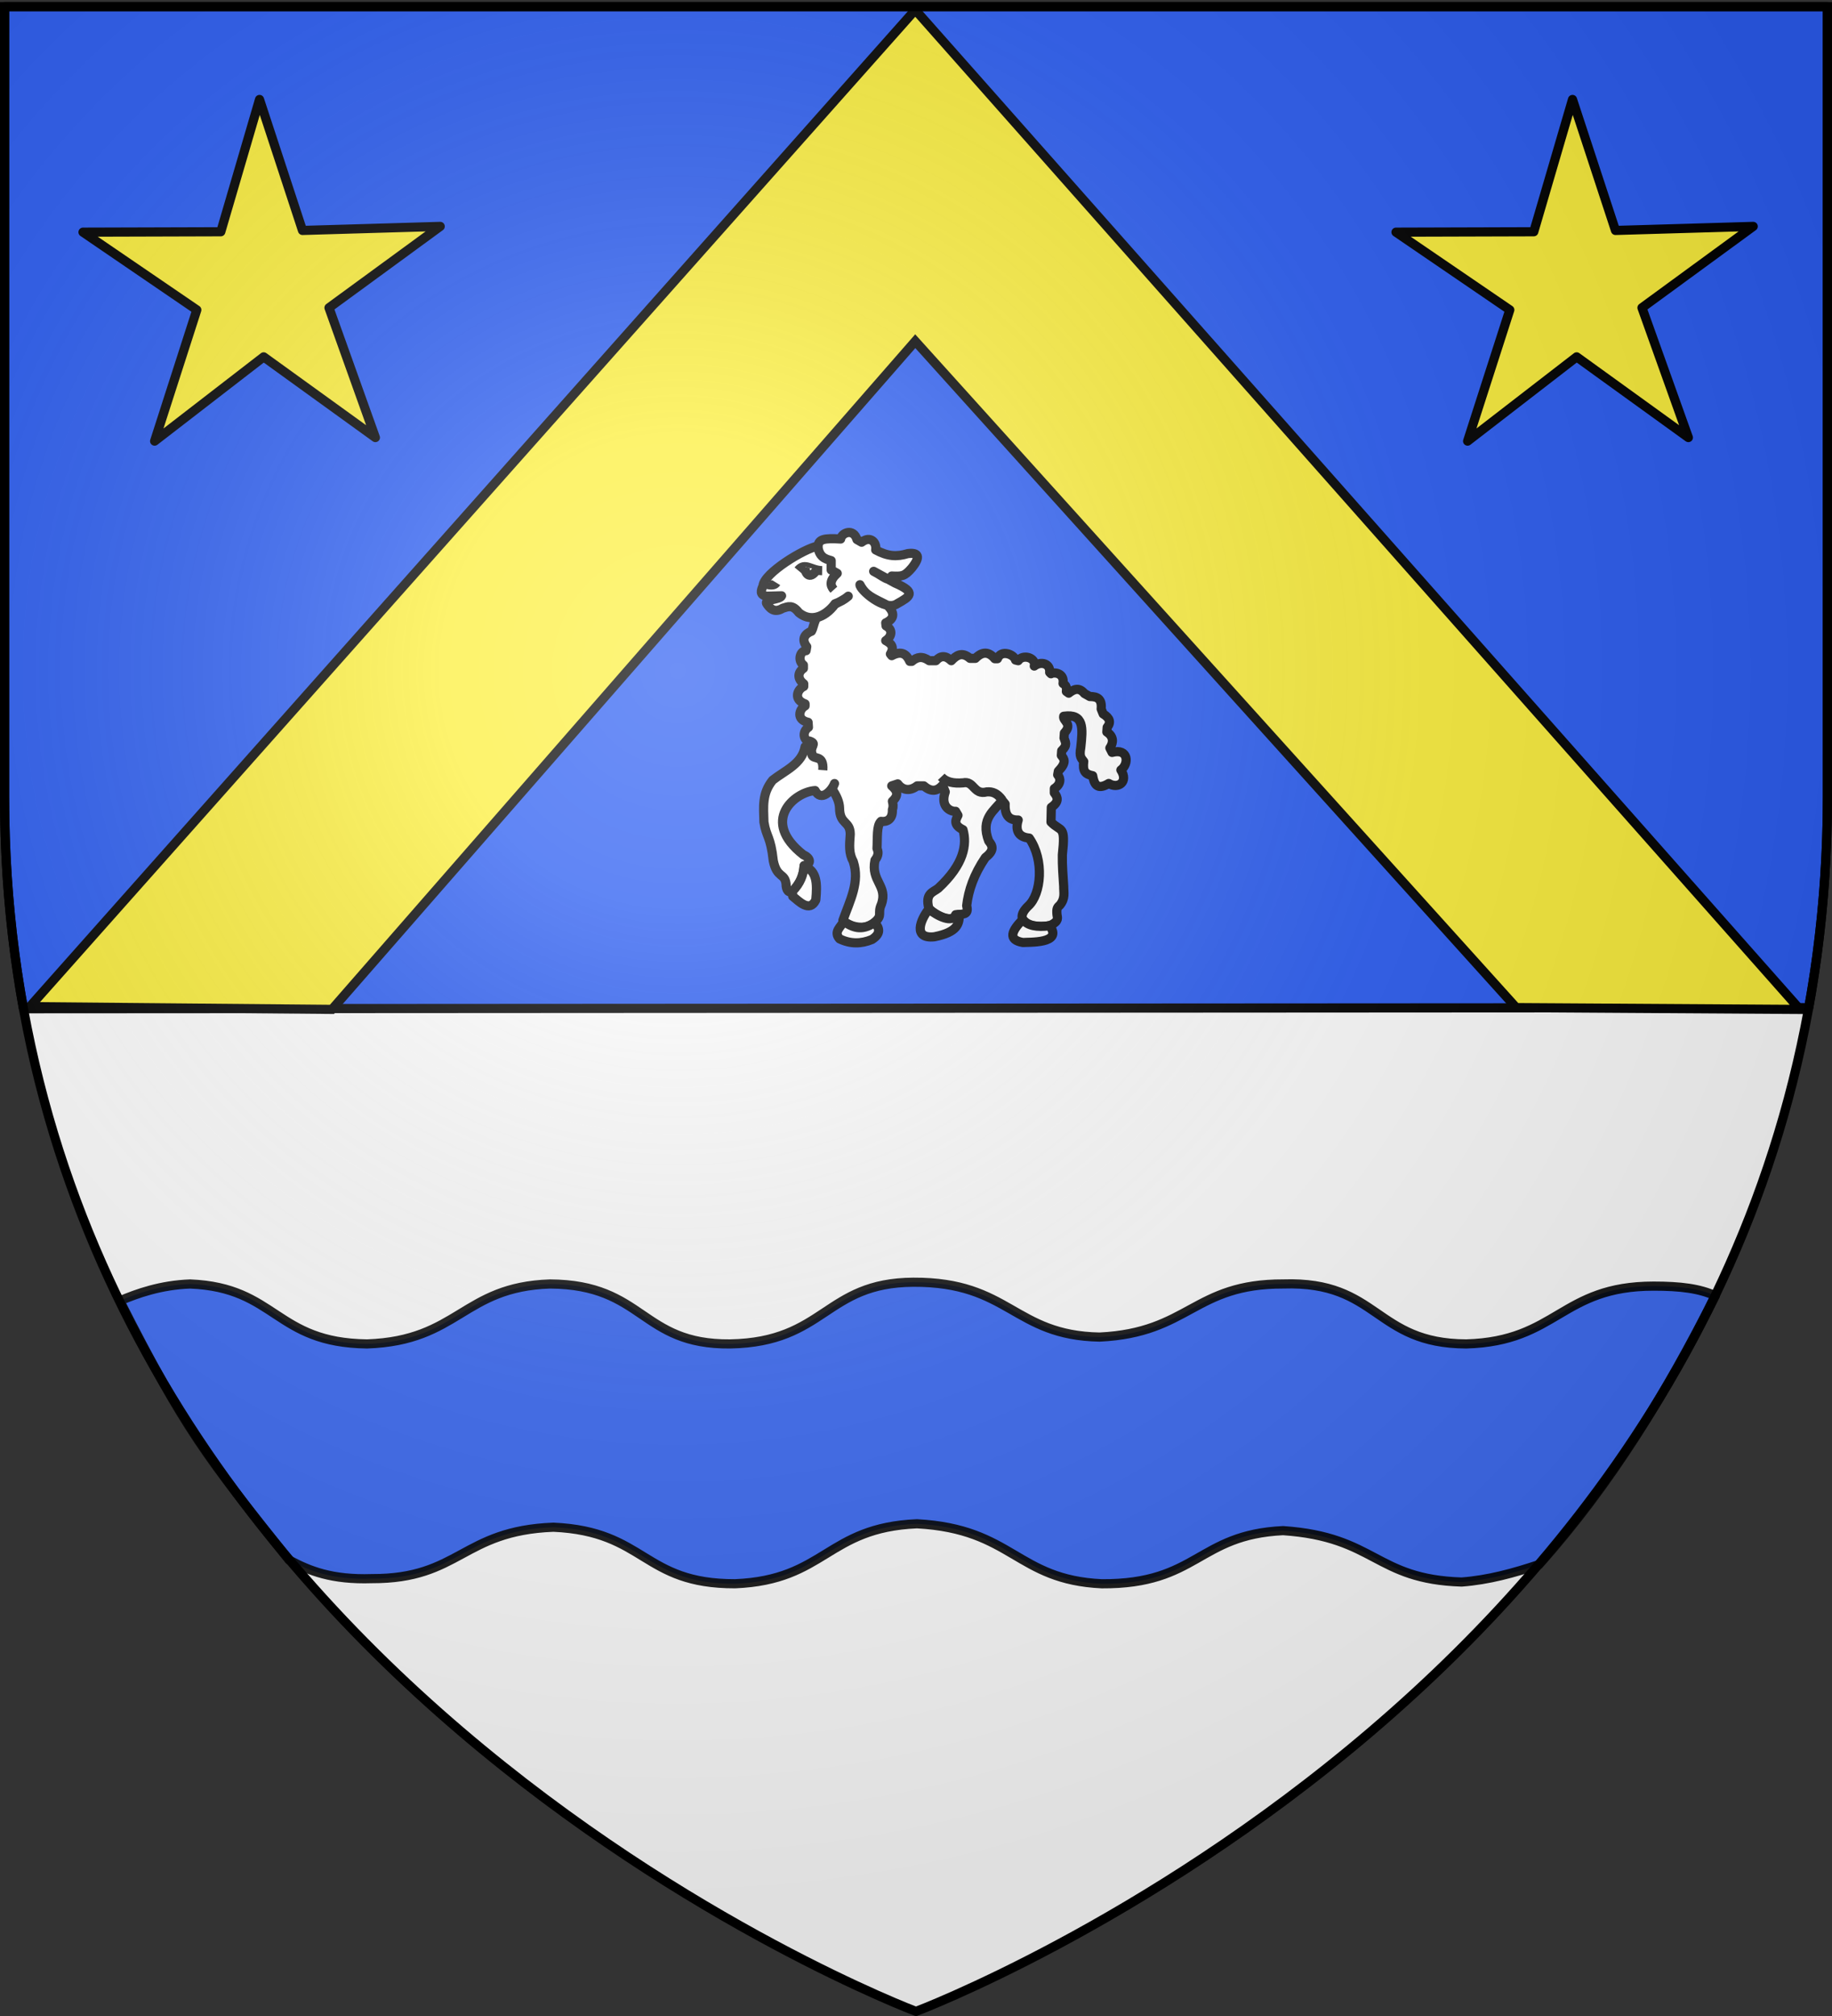
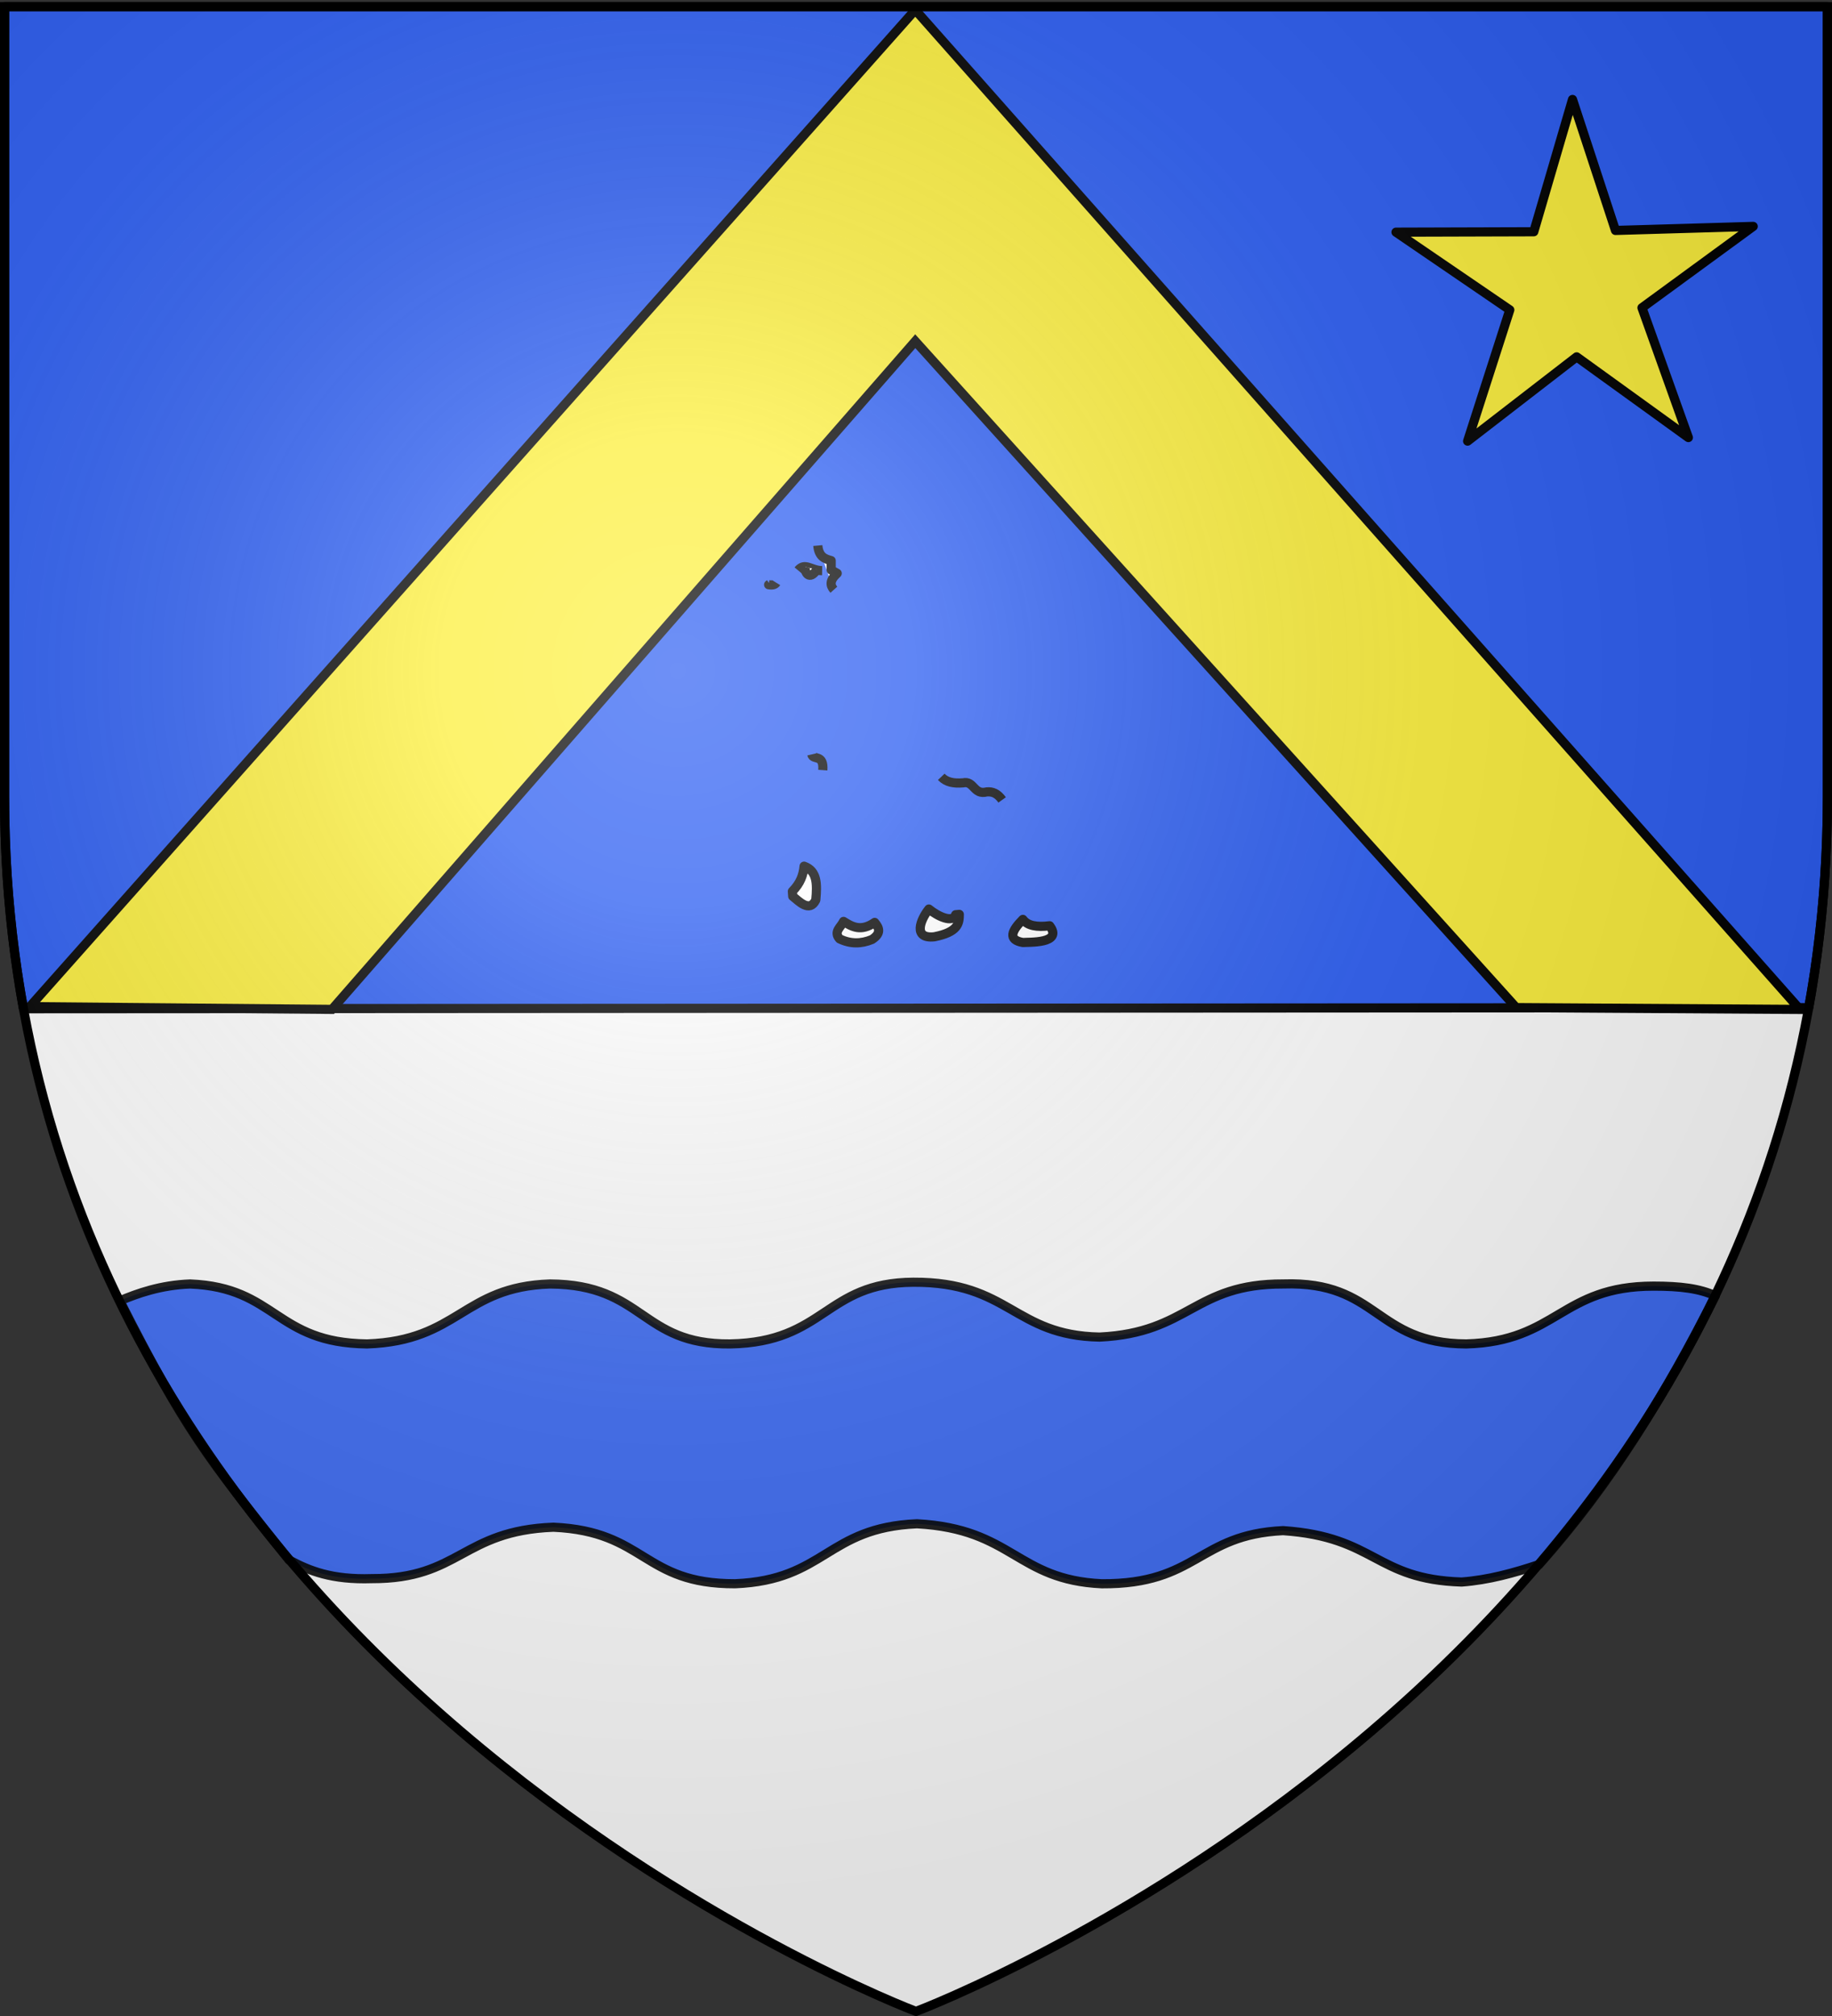
<svg xmlns="http://www.w3.org/2000/svg" xmlns:xlink="http://www.w3.org/1999/xlink" width="600" height="660" version="1.0">
  <rect width="100%" height="100%" fill="#333333" stroke="none" />
  <desc>Flag of Canton of Valais (Wallis)</desc>
  <defs>
    <radialGradient xlink:href="#b" id="c" cx="221.445" cy="226.331" r="300" fx="221.445" fy="226.331" gradientTransform="matrix(1.353 0 0 1.349 -77.63 -85.747)" gradientUnits="userSpaceOnUse" />
    <linearGradient id="b">
      <stop offset="0" style="stop-color:white;stop-opacity:.314" />
      <stop offset=".19" style="stop-color:white;stop-opacity:.251" />
      <stop offset=".6" style="stop-color:#6b6b6b;stop-opacity:.125" />
      <stop offset="1" style="stop-color:black;stop-opacity:.125" />
    </linearGradient>
  </defs>
  <g style="opacity:1;display:inline">
    <path d="M300 658.5s298.5-112.32 298.5-397.772V2.176H1.5v258.552C1.5 546.18 300 658.5 300 658.5" style="fill:#fff;fill-opacity:1;fill-rule:evenodd;stroke:none;stroke-width:1px;stroke-linecap:butt;stroke-linejoin:miter;stroke-opacity:1" />
  </g>
  <g style="display:inline">
    <path d="M592.38 329.895c3.957-21.826 6.12-44.87 6.12-69.167V2.176H1.5v258.552c0 24.426 2.186 47.584 6.183 69.512z" style="opacity:1;fill:#2b5df2;fill-opacity:1;fill-rule:evenodd;stroke:#000;stroke-width:3;stroke-linecap:butt;stroke-linejoin:round;stroke-miterlimit:4;stroke-dasharray:none;stroke-opacity:1;display:inline" />
  </g>
  <g style="opacity:1;display:inline">
    <path d="M94.688 510.714c6.614 3.561 13.964 6.53 27.086 6.1 28.8.115 29.542-15.702 59.465-16.835 30.312 1.34 29.197 18.603 59.51 18.509 29.584-1.213 29.986-18.388 59.571-19.632 31.399 1.68 32.493 18.332 60.525 19.642 31.39.189 31.351-16.084 59.373-17.397 30.416 2.06 30.04 15.947 58.484 16.825 8.78-.659 17.106-2.962 25.32-5.71 23.666-26.457 41.868-56.43 57.756-88.005-5.168-2.377-11.399-3.162-20.236-3.159-30.317.01-31.553 18.09-61.324 18.927-30.063-.087-28.7-20.656-59.885-19.635-29.425-.105-30.79 16.001-60.216 17.39-28.191-.511-29.446-18.11-61.004-17.958-28.985.158-28.787 19.645-60.017 20.203-29.336.276-28.05-19.451-58.96-19.631-28.611.933-29.892 18.596-59.918 19.63-30.201-.351-29.653-18.484-57.93-19.627-9.602.335-17.372 3.1-23.043 5.514 21.481 42.35 28.424 50.944 55.443 84.85z" style="opacity:.9;fill:#2b5df2;fill-opacity:1;fill-rule:evenodd;stroke:#000;stroke-width:3;stroke-linecap:butt;stroke-linejoin:round;stroke-miterlimit:4;stroke-dasharray:none;stroke-opacity:1;display:inline" />
    <path d="M299.756 3.235 9.783 329.553l98.935.898 191.038-218.747 196.82 218.171 92.924.59z" style="fill:#fcef3c;fill-opacity:1;fill-rule:evenodd;stroke:#000;stroke-width:3;stroke-linecap:butt;stroke-linejoin:miter;stroke-miterlimit:4;stroke-dasharray:none;stroke-opacity:1" />
-     <path d="M137.637 67.522 97.69 96.726l16.665 46.594-40.12-28.969L35.072 144.6l15.153-47.108-40.87-27.9 49.485-.146 13.904-47.49 15.43 47.017z" style="fill:#fcef3c;fill-opacity:1;fill-rule:evenodd;stroke:#000;stroke-width:3.289;stroke-linejoin:round;stroke-miterlimit:4;stroke-dasharray:none;stroke-opacity:1" transform="matrix(.912 0 0 .912 18.653 12.541)" />
    <path d="M137.637 67.522 97.69 96.726l16.665 46.594-40.12-28.969L35.072 144.6l15.153-47.108-40.87-27.9 49.485-.146 13.904-47.49 15.43 47.017z" style="fill:#fcef3c;fill-opacity:1;fill-rule:evenodd;stroke:#000;stroke-width:3.289;stroke-linejoin:round;stroke-miterlimit:4;stroke-dasharray:none;stroke-opacity:1" transform="matrix(.912 0 0 .912 448.67 12.541)" />
    <g style="fill:#fff;fill-opacity:1">
-       <path d="M228.788 73.902c-3.789 3.36-8.114 5.648-12.761 7.292-5.55 7.822-20.36 20.393-34.85 8.47-6.125-7.954-10.318-5.755-15.55-4.124-8.667 5.276-12.818-.926-15.063-4.024-3.955-4.835 12.37-3.874 14.04-7.991l-14.206.377c-7.333-1.117-5.551-5.55-3.646-10.026.626-11.98 39.48-35.846 52.868-38.284.926-6.525 5.623-7.748 21.876-6.769.855-6.065 12.383-10.663 15.692.513l4.511 2.578c8.277-6.435 14.695-.113 13.535 7.412 11.602 6.315 20.303 6.79 30.938 3.545 10.201-1.31 12.733 2.84 3.867 13.857-7 8.197-9.672 8.2-19.336 7.735-.77 7.839-9.687-.835-17.402-4.512l20.625 11.28c21.22 9.146 14.197 13.07 1.933 19.98-11.68 7.908-36.12-13.754-35.771-18.37 5.554 10.312 11.467 12.245 26.142 19.656 8.056 7.624 6.77 13.427-1.328 17.083l.323 2.9c6.426 3.33 6.025 10.086-.323 14.18 4.198 2.217 9.093 5.491 4.512 12.89l1.29 1.612c9.761-5.267 14.438-1.151 17.402 5.478h1.933c5.156-4.393 9.99-5.345 16.758-.644h6.445q6.767-7.734 14.825 0c5.026-5.367 10.47-8.79 18.046-2.256h5.157c6.66-6.775 12.89-6.653 18.691.322h2.578c3.513-9.079 15.96-4.175 17.403 1.29l2.578.644c4.4-6.65 17.505-2.996 15.468 5.156 6.523-5.097 15.708-2.303 14.825 6.123l1.289 1.29c3.08-1.857 13.165-.751 11.601 9.345 1.822 1.332 3.891 2.252 3.223 7.734l2.256 1.612c5.049-3.99 10.097-5.914 15.146.322l5.157 2.9c6.638-.006 11.973 1.725 10.957 11.924l1.933 4.834q9.669 5.8 3.867 12.89l-.322 4.512c6.688 4.358 6.498 10.2 2.9 15.414l2.155 4.256c15.982-4.336 16.43 11.336 8.457 16.914 7.538 11.463-2.684 18.519-11.693 12.982-11.443 6.985-14.139.252-15.474-7.467-7.309-1.484-9.788-4.335-8.614-13.701-2.299-3.149-4.513-4.422-2.87-13.276 2.049-18.884 3.37-33.092-16.433-30.268-1.147 4.404 8.964 7.197.644 16.113l-.322 4.834c1.233 4.067 3.719 6.597-2.256 12.246l-.322 4.512c2.784 3.318 5.25 6.782-2.9 15.147l-.645 3.544c3.115 3.438 3.223 9.131-3.223 13.213v4.19c3.491 4.276 4.69 8.729-2.9 13.857l-.322 14.18c9.87 10.094 14.187 2.155 10.957 31.582-.194 10.558.677 20.594 1.289 30.293-.103 5.954 1.844 11.614-3.867 18.37-2.324 1.905-3.149 3.263-2.578 9.023.345 2.901 2.156 5.973-5.801 9.99-15.332 4.47-38.91-2.2-21.914-18.37 12.597-11.422 15.652-44.206.966-65.42-11.033-.928-13.515-8.227-10.634-17.402-8.043.239-13.1-3.702-12.569-15.468l-2.9-3.545c-7.096 9.953-21.388 17.255-12.89 39.316 3.679 4.313 5.811 8.935-3.223 15.791-11.146 16.402-16.34 31.72-18.047 46.406 2.564 9.998-4.664 7.458-10.313 9.024-2.684 7.108-17.417 2.968-26.103-6.445-3.818-14.512 3.948-15.334 9.023-19.336 25.049-23.199 27.8-42.24 23.848-56.397-10.607-5.089-6.173-10.713-4.834-13.857l-2.256-3.868c-4.958.465-15.002-4.553-9.99-18.69l-2.578-6.446c-4.881 5.51-10.596 7.13-18.047.644h-6.446c-7.767 6.014-14.768 3.449-18.691-1.933l-5.8 1.933c4.441 3.838 7.75 8.419.644 14.824.546 2.413 1.128 4.808 0 8.057.377 9.394-5.375 12.102-10.957 11.28-4.424 4.137-3.265 15.66-3.867 26.103 1.282 3.081 1.825 6.517-1.934 11.28-4.345 20.347 12.628 24.537 6.123 42.538-4.141 9.147 1.816 10.074-6.515 17.321-6.699 6.97-21.726 6.119-30.546-1.852 6.929-19.52 16.482-37.086 9.99-56.719-4.374-7.979-3.653-15.252-2.9-26.425-.135-12.973-10.183-8.927-10.312-25.137-.125-5.58-2.746-11.658-7.164-18.097l2.33-5.429c-2.911 7.352-12.997 17.688-18.692 6.768-19.635 1.254-53.155 29.227-11.279 61.875 7.172 3.09 7.957 8.948.645 10.313-.528 12.82-5.638 18.308-10.313 24.492q-6.768 3.545-7.09-7.09c-1.4-10.4-8.7-5.086-12.246-21.914-2.64-24.063-6.597-22.344-9.023-37.383-.385-14.757-2.007-27.412 8.379-40.283 12.17-9.53 28.37-15.672 31.26-32.227.046.294 4.287-5.719 6.767 7.412-2.877-8.106 5.722-10.094-2.578-12.89-4.976.374-7.904-8.463-.967-13.213l-.322-4.834c-11.69-2.433-8.557-12.849-2.9-15.791v-1.934c-11.504-4.127-7.428-14.097-1.29-16.758v-2.578c-6.75-5.118-5.436-11.374-.322-14.824v-3.223c-5.906-4.381-3.09-13.867 2.578-13.857l.645-3.867c-5.996-7.683-.988-12.804 4.511-14.825 2.017-3.68 1.376-5.033 4.72-12.994 6.865-1.673 12.794-6.158 17.94-12.986 3.348-2.006 8.776-4.217 12.769-7.754z" style="fill:#fff;fill-opacity:1;fill-rule:evenodd;stroke:#000;stroke-width:8.834;stroke-linecap:butt;stroke-linejoin:round;stroke-miterlimit:4;stroke-dasharray:none;stroke-opacity:1" transform="matrix(.34 0 0 .34 200.014 170.06)" />
      <path d="M199.483 25.136c.983 10.91 6.86 12.846 12.89 14.502v9.024l5.8 3.223c-7.408 6.725-6.939 11.633-3.222 15.79M203.672 49.306c-10.812-.169-16.547-8.35-23.203-.322" style="fill:#fff;fill-opacity:1;fill-rule:evenodd;stroke:#000;stroke-width:8.834;stroke-linecap:butt;stroke-linejoin:round;stroke-miterlimit:4;stroke-dasharray:none;stroke-opacity:1" transform="matrix(.34 0 0 .34 200.014 170.06)" />
      <path d="M187.559 45.761c-1.142 5.234 4.028 13.59 10.957 2.579M159.522 60.908c-1.19 1.926-3.645 2.586-7.413 1.934l.967-.645M204.316 241.377c1.143-15.918-9.273-9.227-10.634-15.147M318.399 247.822c4.94 5.202 11.712 6.504 20.947 5.8 10.742-2.397 10.205 12.07 22.88 8.702 5.442-.455 10.242 1.325 14.825 7.734M186.27 333.867c12.626 4.446 12.756 16.986 11.279 32.549-6.038 12.558-16.598.85-22.236-3.545l-.323-4.834c7.597-7.577 10.537-15.736 11.28-24.17zM224.297 387.04c-2.396 5.386-9.984 9.826-3.867 16.759 10.42 5.114 20.84 4.98 31.26.644 9.233-6.002 6.935-11.283 2.578-16.435-13.363 9.233-21.957 4.04-29.971-.967zM306.475 375.117c-8.304 10.482-15.572 28.88 5.156 26.748 22.878-4.512 24.182-12.824 24.17-21.592l-3.545.323c-2.793 8.357-17.188 1.568-25.781-5.479zM397.031 385.107c-11.028 11.089-14.644 19.706 0 22.237 5.367-.488 39.066 1.345 25.782-16.114-12.186 1.551-21.322.053-25.782-6.123z" style="fill:#fff;fill-opacity:1;fill-rule:evenodd;stroke:#000;stroke-width:8.834;stroke-linecap:butt;stroke-linejoin:round;stroke-miterlimit:4;stroke-dasharray:none;stroke-opacity:1" transform="matrix(.34 0 0 .34 200.014 170.06)" />
    </g>
  </g>
  <g style="display:inline">
    <path d="M300 658.5s298.5-112.32 298.5-397.772V2.176H1.5v258.552C1.5 546.18 300 658.5 300 658.5" style="opacity:1;fill:url(#c);fill-opacity:1;fill-rule:evenodd;stroke:none;stroke-width:1px;stroke-linecap:butt;stroke-linejoin:miter;stroke-opacity:1" />
  </g>
  <g style="display:inline">
    <path d="M300 658.5S1.5 546.18 1.5 260.728V2.176h597v258.552C598.5 546.18 300 658.5 300 658.5z" style="opacity:1;fill:none;fill-opacity:1;fill-rule:evenodd;stroke:#000;stroke-width:3;stroke-linecap:butt;stroke-linejoin:miter;stroke-miterlimit:4;stroke-dasharray:none;stroke-opacity:1" />
  </g>
</svg>